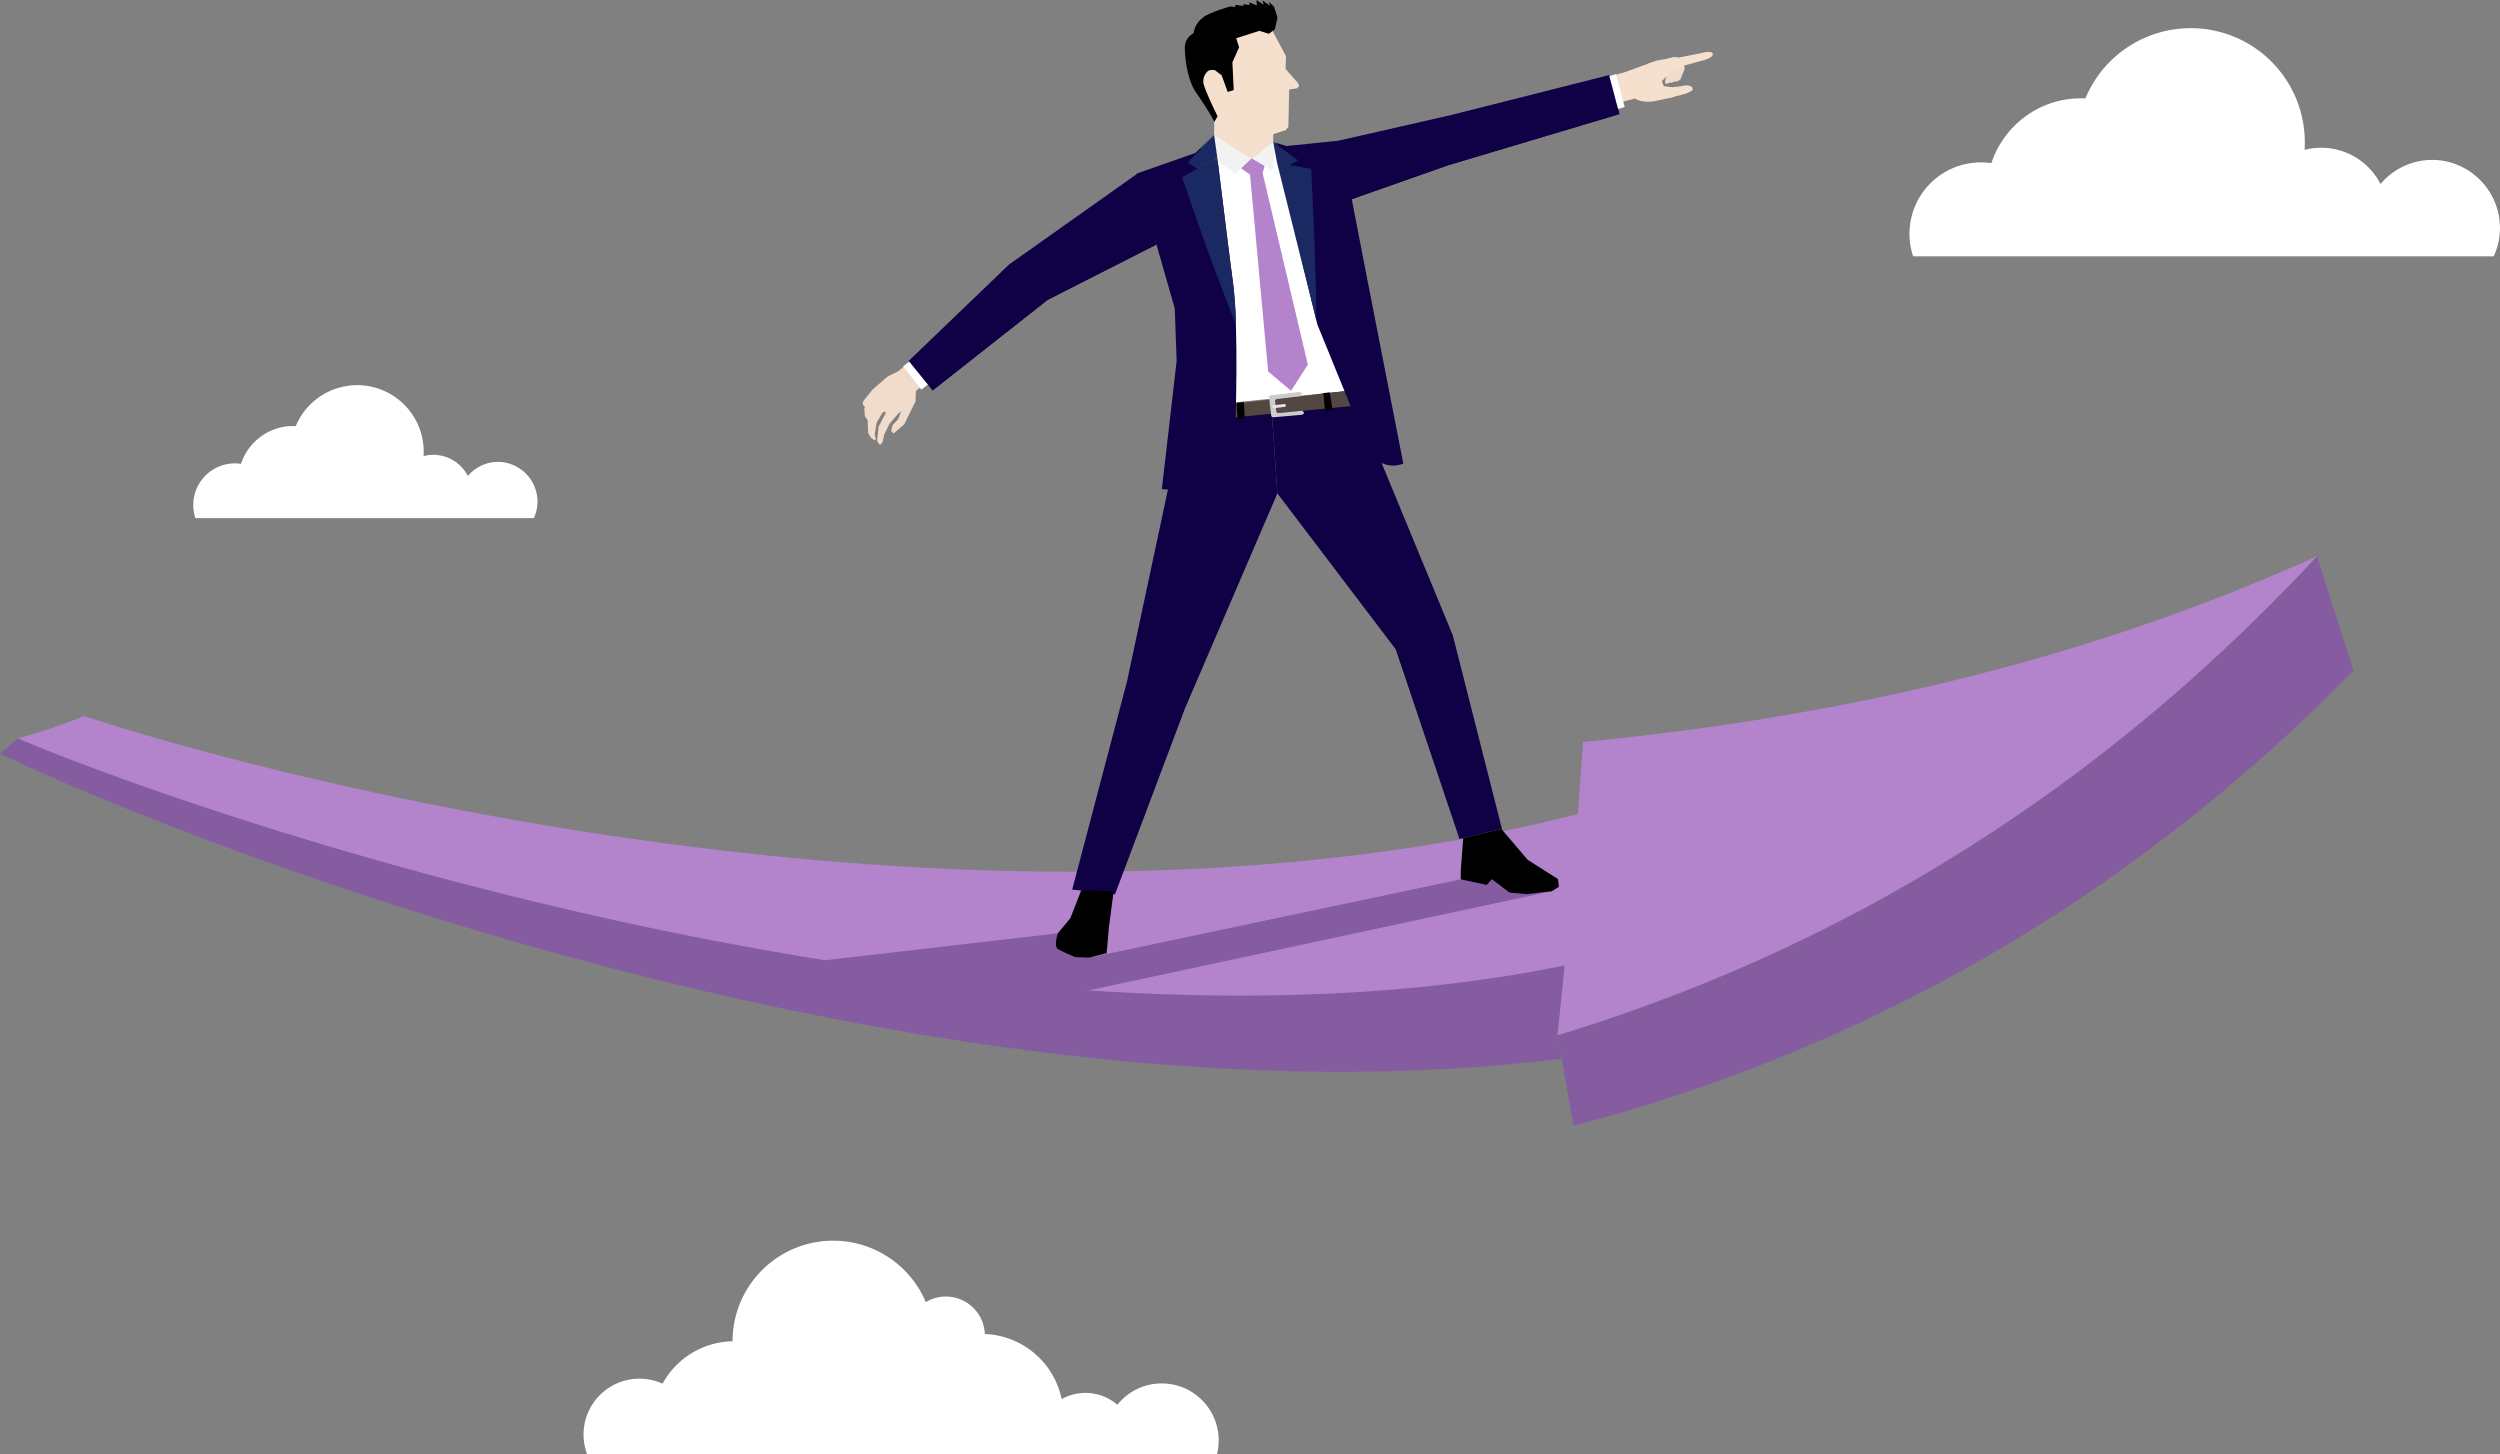
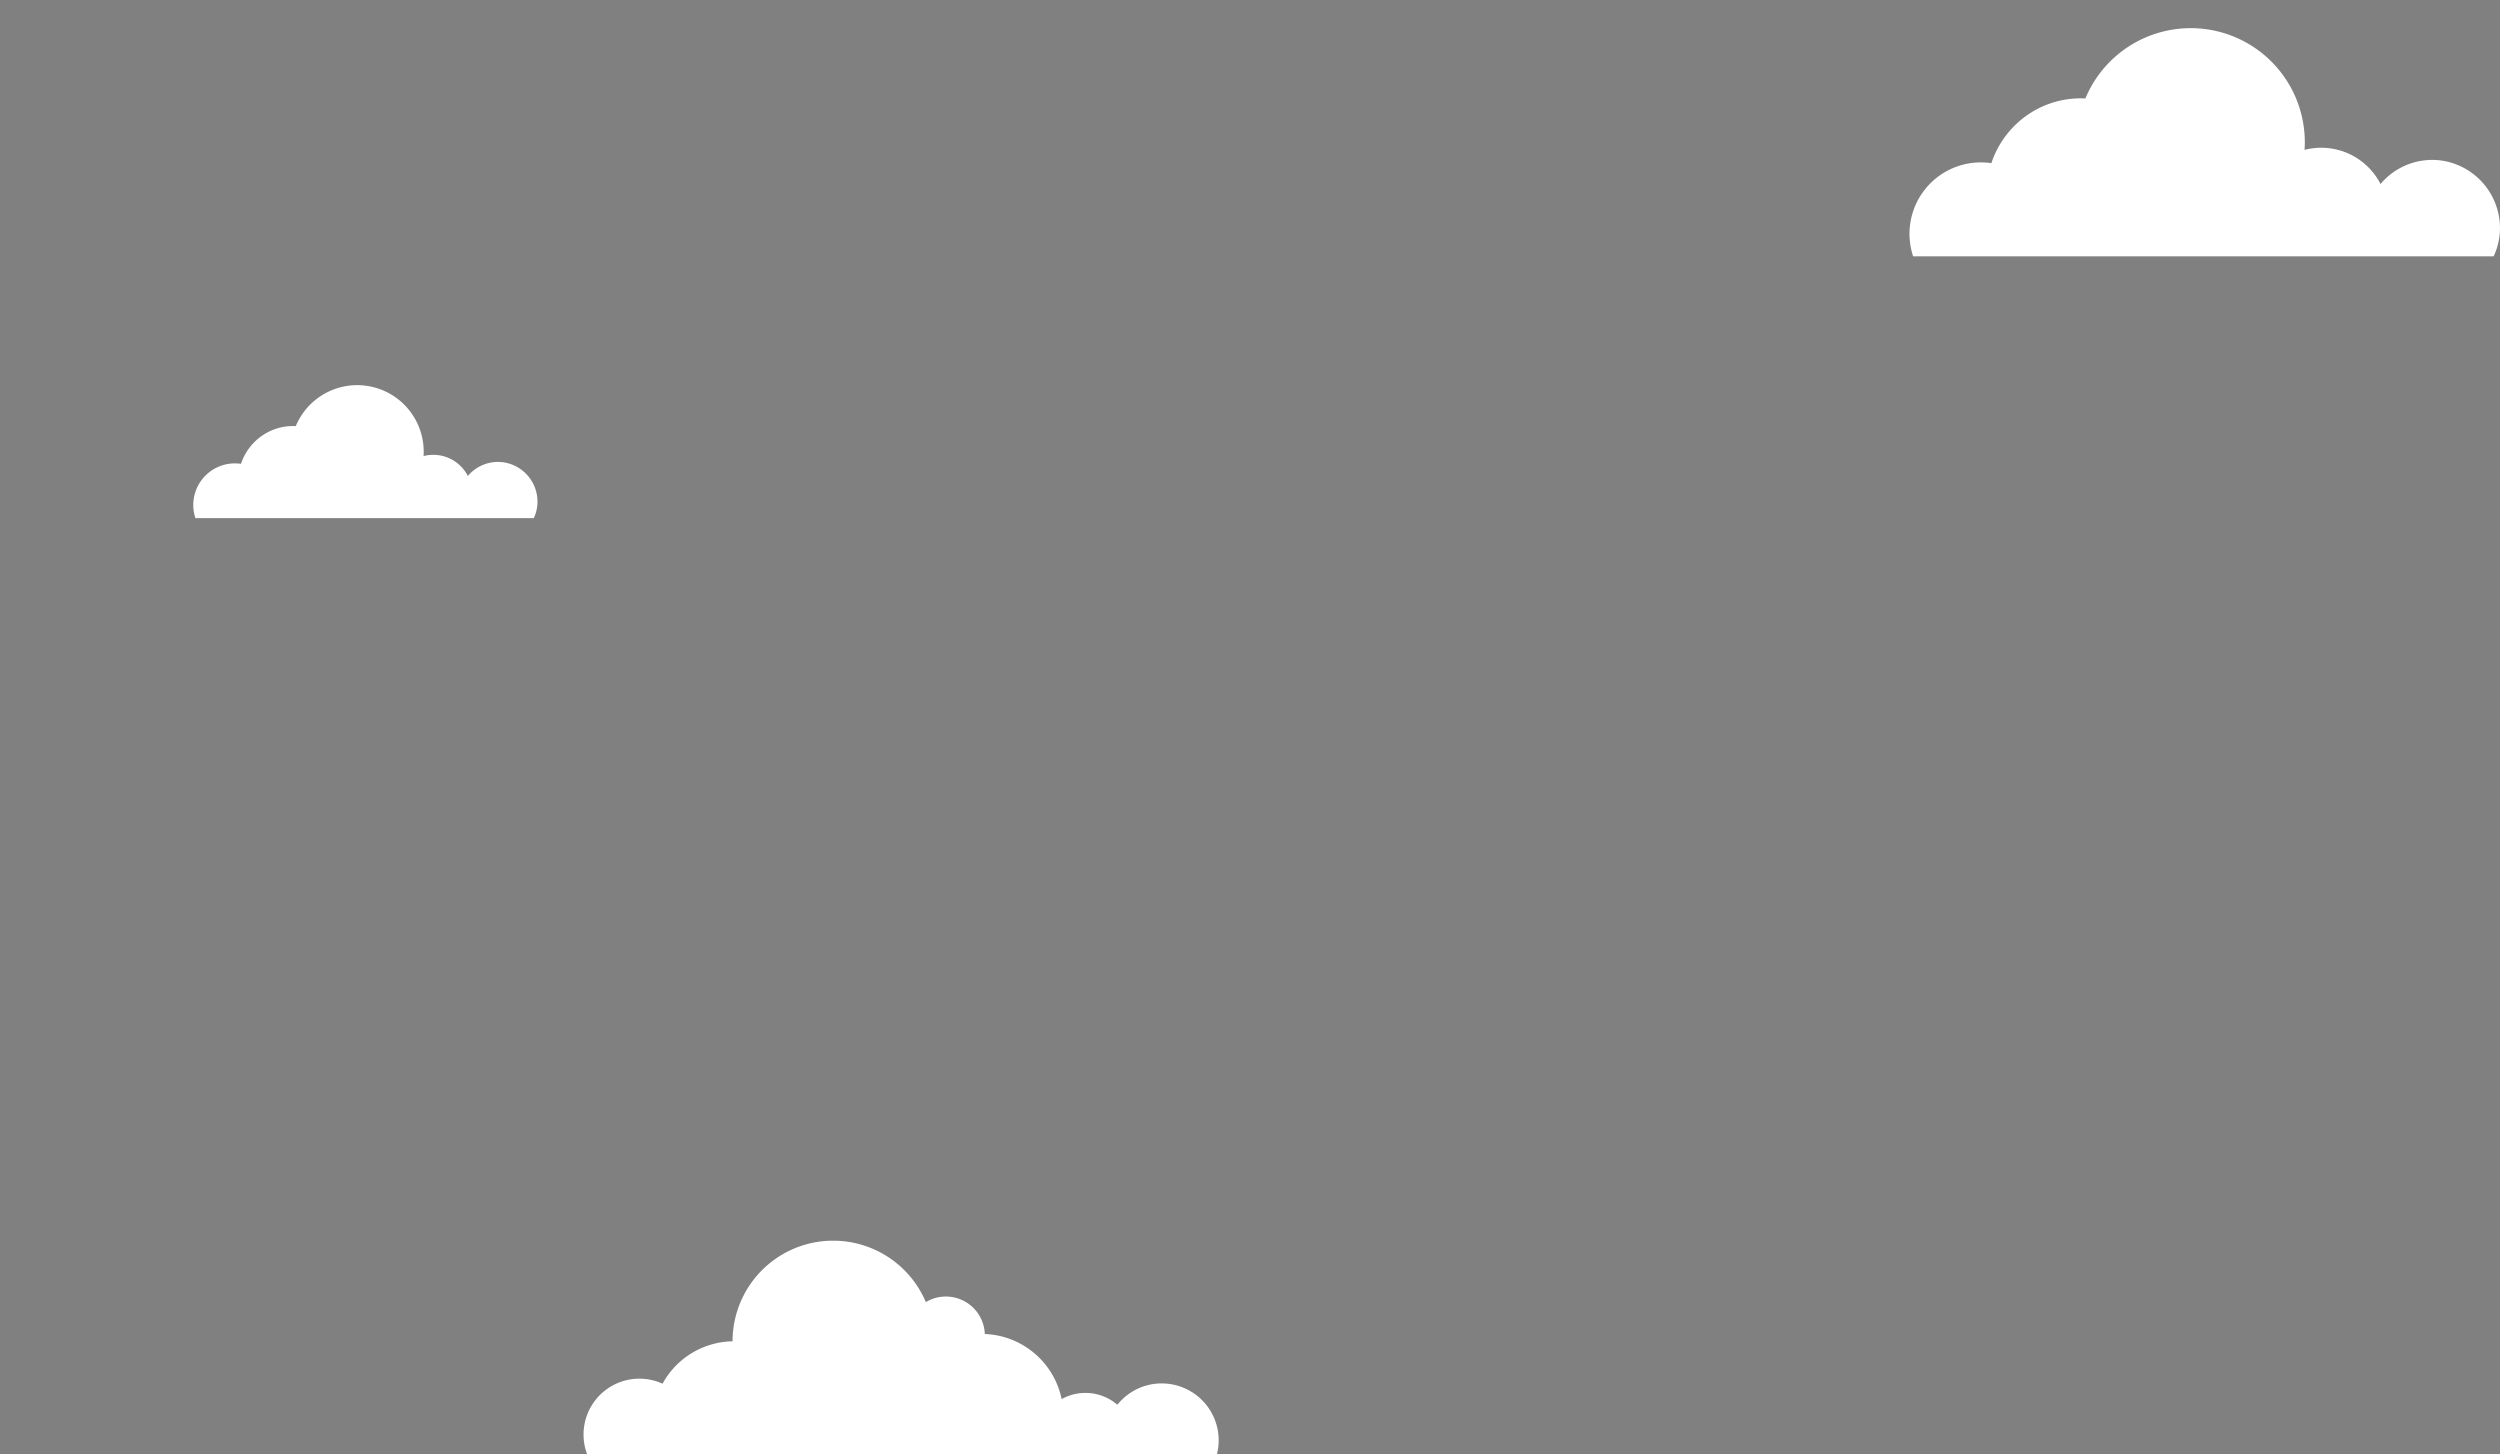
<svg xmlns="http://www.w3.org/2000/svg" xmlns:xlink="http://www.w3.org/1999/xlink" width="620.724" height="361.014" viewBox="0 0 620.724 361.014">
  <rect x="0" y="0" width="620.724" height="361.014" fill="#808080" stroke="none" />
  <defs>
    <clipPath id="clip-path">
-       <rect id="Rectangle_342" data-name="Rectangle 342" width="584.357" height="279.515" fill="none" />
-     </clipPath>
+       </clipPath>
    <clipPath id="clip-path-2">
      <rect id="Rectangle_326" data-name="Rectangle 326" width="584.359" height="279.515" fill="none" />
    </clipPath>
    <clipPath id="clip-path-4">
      <path id="Path_243" data-name="Path 243" d="M612.254,191l1.47,21.435,29.383,38.715,15.835,47.1,10.535-2.528L657.285,247.7l-25.618-62.028Z" transform="translate(-612.254 -185.672)" fill="none" />
    </clipPath>
    <linearGradient id="linear-gradient" x1="-5.517" y1="1.632" x2="-5.508" y2="1.632" gradientUnits="objectBoundingBox">
      <stop offset="0" stop-color="#100045" />
      <stop offset="1" stop-color="#100045" />
    </linearGradient>
    <clipPath id="clip-path-5">
      <path id="Path_244" data-name="Path 244" d="M529.913,262.29l-13.606,51.665,10.626,1.171,17.335-46.063,22.981-53.479-1.469-21.435-20.918-1.977Z" transform="translate(-516.307 -192.171)" fill="none" />
    </clipPath>
    <linearGradient id="linear-gradient-2" x1="-5.226" y1="1.467" x2="-5.216" y2="1.467" xlink:href="#linear-gradient" />
    <clipPath id="clip-path-7">
      <path id="Path_253" data-name="Path 253" d="M616.423,69.079l-3.329-.985,10.961,45.3,12.569,30.827a6.741,6.741,0,0,0,8.3,3.875l.477-.153L635.69,98.262l-5.773-29.843a.8.8,0,0,0-.669-.649Z" transform="translate(-613.094 -67.77)" fill="none" />
    </clipPath>
    <linearGradient id="linear-gradient-3" x1="-9.785" y1="3.005" x2="-9.769" y2="3.005" xlink:href="#linear-gradient" />
    <clipPath id="clip-path-8">
      <path id="Path_254" data-name="Path 254" d="M561.918,69.412l-14.221,5a.518.518,0,0,0-.326.631l9.438,32.991.467,13L553.6,152.876l6.659.476a11.2,11.2,0,0,0,11.259-7.167s.955-19.048.471-34.092a100.893,100.893,0,0,0-1.03-12.777l-1-7.8c0-.01,0-.017,0-.017l-.039-.3L567.4,70.851l-.828-5.955Z" transform="translate(-547.351 -64.896)" fill="none" />
    </clipPath>
    <linearGradient id="linear-gradient-4" x1="-11.206" y1="2.771" x2="-11.186" y2="2.771" xlink:href="#linear-gradient" />
    <clipPath id="clip-path-10">
      <rect id="Rectangle_333" data-name="Rectangle 333" width="5.062" height="2.934" fill="none" />
    </clipPath>
    <clipPath id="clip-path-11">
      <rect id="Rectangle_334" data-name="Rectangle 334" width="3.264" height="0.649" fill="none" />
    </clipPath>
    <clipPath id="clip-path-12">
      <path id="Path_268" data-name="Path 268" d="M672.479,46.06l-28.045,6.392,2.913,14.659L671.823,58.5l42.4-12.664-.381-1.457-2.166-8.229Z" transform="translate(-644.434 -36.152)" fill="none" />
    </clipPath>
    <linearGradient id="linear-gradient-5" x1="-4.761" y1="8.426" x2="-4.754" y2="8.426" xlink:href="#linear-gradient" />
    <clipPath id="clip-path-14">
      <path id="Path_269" data-name="Path 269" d="M462.469,106.069,437.56,129.993l5.236,6.457.708.866,28.544-22.481L499.1,101.082l-4.488-17.349-.092-.368Z" transform="translate(-437.56 -83.365)" fill="none" />
    </clipPath>
    <linearGradient id="linear-gradient-6" x1="-3.666" y1="4.384" x2="-3.658" y2="4.384" xlink:href="#linear-gradient" />
    <clipPath id="clip-path-15">
      <path id="Path_270" data-name="Path 270" d="M647.62,71.362l-3.186-11.18,3.344,14.507,24.045-8.458,42.4-12.664-.381-1.457Z" transform="translate(-644.434 -52.111)" fill="none" />
    </clipPath>
    <linearGradient id="linear-gradient-7" x1="-4.761" y1="11.19" x2="-4.754" y2="11.19" xlink:href="#linear-gradient" />
    <clipPath id="clip-path-16">
      <path id="Path_271" data-name="Path 271" d="M502.23,98.527l-26.51,14.318L447.715,136.8l.708.866,28.544-22.481,27.048-13.754-4.488-17.349Z" transform="translate(-447.715 -84.078)" fill="none" />
    </clipPath>
    <linearGradient id="linear-gradient-8" x1="-4.1" y1="4.407" x2="-4.091" y2="4.407" xlink:href="#linear-gradient" />
    <clipPath id="clip-path-17">
      <rect id="Rectangle_343" data-name="Rectangle 343" width="146.614" height="56.647" fill="none" />
    </clipPath>
    <clipPath id="clip-path-18">
      <rect id="Rectangle_344" data-name="Rectangle 344" width="157.693" height="52.957" fill="none" />
    </clipPath>
    <clipPath id="clip-path-19">
      <rect id="Rectangle_345" data-name="Rectangle 345" width="85.466" height="33.021" fill="none" />
    </clipPath>
  </defs>
  <g id="Group_166" data-name="Group 166" transform="translate(-581.643 -887.986)">
    <g id="Group_150" data-name="Group 150" transform="translate(581.643 887.986)">
      <g id="Group_149" data-name="Group 149" clip-path="url(#clip-path)">
        <g id="Group_118" data-name="Group 118">
          <g id="Group_117" data-name="Group 117" clip-path="url(#clip-path-2)">
            <path id="Path_236" data-name="Path 236" d="M386.727,429.243q.51,2.916,1.026,5.842C233.7,454.25,50.287,383.371,0,359.355q2.22-1.833,4.434-3.81c66.31,25.482,232.211,82.468,384.046,56.378q-.835,8.709-1.753,17.32" transform="translate(0 -172.219)" fill="#855ca0" />
            <path id="Path_237" data-name="Path 237" d="M947.656,296.235c-57.172,58.337-123.285,94.621-193.677,113.014q-1.47-8.345-2.929-16.649-.518-2.924-1.026-5.842,2.3-.7,4.594-1.423c66.984-21.156,129.694-59.069,183.942-117.5q4.509,14.123,9.1,28.4" transform="translate(-363.297 -129.734)" fill="#855ca0" />
            <path id="Path_238" data-name="Path 238" d="M579.429,267.835c-54.248,58.43-116.958,96.344-183.942,117.5q-2.3.727-4.594,1.423.913-8.608,1.753-17.32C248.982,398.917,56.249,333.305,8.6,313.06a151.988,151.988,0,0,0,16.484-5.527c51.668,16.888,225.209,61.323,370.826,24.327q.7-8.91,1.31-17.907c61.348-5.914,123.047-19.351,182.21-46.117" transform="translate(-4.166 -129.734)" fill="#b383cc" />
          </g>
        </g>
        <path id="Path_239" data-name="Path 239" d="M534.235,419.678l-8.405,1.929-92.155,19.435-7.879-6.03-89,10.3,25.62,2.517,54.867,4.808,131.2-28.1Z" transform="translate(-163.139 -203.284)" fill="#855ca0" />
        <g id="Group_120" data-name="Group 120">
          <g id="Group_119" data-name="Group 119" clip-path="url(#clip-path-2)">
            <path id="Path_240" data-name="Path 240" d="M802.115,30.584l-1,2.483s-1.069.757-1.414.412c-.312.2-.913.512-1.181.3-.546.312-1.559.746-1.069-.78.134-.434.278-.88.4-1.269l.022-.067c.078-.245.133-.468.178-.657a1.474,1.474,0,0,0,.023-.223v-.011a1.187,1.187,0,0,0-.212-.6l-.746-.958a1.03,1.03,0,0,0-.958-.4l-3.574.49c.134-.033,2.583-.968,2.583-.968s1.993-.368,2.171-.368c.457-.123.758-.211.758-.211s.111-.011.267-.023c.557-.156.935-.256.935-.256s1.058-.156,1.359.223c.1.122.312.412.546.757.278.39.59.835.813,1.169a1.042,1.042,0,0,1,.1.958" transform="translate(-383.911 -13.294)" fill="#f1dbcb" />
            <path id="Path_241" data-name="Path 241" d="M796.4,27l-4.966,1.347-3.518,1.715-2.138,2.227.513,1.2,2.082.278,2.038-.234,1.036-.2a2.617,2.617,0,0,1,1.715.29s.612.59.056,1.013a7.847,7.847,0,0,1-1.715.79,6.515,6.515,0,0,0-1.092.312l-.969.211-1.157.368-1.1.234h-.011l-2.461.513s-3.385.924-5.568-.513l-6.926,1.838-1.581-5.9-.212-.78,6.214-1.692,6.214-2.272a27.65,27.65,0,0,1,3.4-.7c.69,0,9.555-1.8,9.555-1.8s2.595-.746,2.639.323c0,0,.189.69-2.038,1.437" transform="translate(-373.179 -12.103)" fill="#f5e0cd" />
            <path id="Path_242" data-name="Path 242" d="M777.862,43.86l-3.017.889L773.079,36.5l2.619-.788Z" transform="translate(-374.464 -17.3)" fill="#fff" />
          </g>
        </g>
        <g id="Group_122" data-name="Group 122" transform="translate(315.69 95.736)">
          <g id="Group_121" data-name="Group 121" clip-path="url(#clip-path-4)">
            <rect id="Rectangle_328" data-name="Rectangle 328" width="57.222" height="112.579" fill="url(#linear-gradient)" />
          </g>
        </g>
        <g id="Group_124" data-name="Group 124" transform="translate(266.218 99.087)">
          <g id="Group_123" data-name="Group 123" clip-path="url(#clip-path-5)">
            <rect id="Rectangle_329" data-name="Rectangle 329" width="50.942" height="122.955" transform="translate(0)" fill="url(#linear-gradient-2)" />
          </g>
        </g>
        <g id="Group_126" data-name="Group 126">
          <g id="Group_125" data-name="Group 125" clip-path="url(#clip-path-2)">
            <path id="Path_245" data-name="Path 245" d="M595.327,38.083l-.021,6.688L583.55,49.088l-2.91-8.933.065-5.882s-3.847-11.006-4.3-12.426l2.532-5.946L590.73,9.877l4.164,2.064,3.6,6.787-.1,3.158,3.171,3.633.185.585-.453.6-2.012.32-.2,9.253-.657.829-1,.317Z" transform="translate(-279.202 -4.784)" fill="#f5e0cd" />
            <path id="Path_246" data-name="Path 246" d="M577.982,17.415l1.709,1.289,1.488,4.132,1.5-.475-.336-6.878,1.666-3.743L583.3,9.483l5.765-1.822,2.344.73,1.486-1.113.655-2.871-.871-2.757L591.366.409l.317,1L589.792.079l.343,1.086L588.3,0l.145,1.332L586.459.582l.211.669-1.631-.22.132.418-2.144-.241.158.5-1.453-.092-1.086.343-1.5.475s-3.791,1.382-4.076,1.932a5.73,5.73,0,0,0-2.36,3.871,4.047,4.047,0,0,0-2.167,3.9s.063,6.6,2.606,10.571c0,0,3.965,5.717,4.708,7.556l.814-1.391s-3.427-6.9-3.541-8.425a3.372,3.372,0,0,1,1.022-2.691s.4-.542,1.835-.344" transform="translate(-276.356 0)" />
            <path id="Path_247" data-name="Path 247" d="M583.633,70.118,577.407,74.2l-10.694-4.325-3.761,2.933L551.3,77.265l13.261,57.377,37.669-3.773-4.618-58.156L586.241,71.4Z" transform="translate(-267.039 -33.847)" fill="#fff" />
            <path id="Path_248" data-name="Path 248" d="M620.122,187.437l-37.713,4.272.383,3.261,38.5-3.7Z" transform="translate(-282.107 -90.791)" fill="#534741" />
            <path id="Path_249" data-name="Path 249" d="M619.2,189.137l.02.169c.029.247-.237.482-.594.524l-5.448.639c-.356.042-.622.276-.593.524l.3,2.565a.515.515,0,0,0,.587.426l5.6-.545a.646.646,0,0,1,.682.465c.03.255-.252.494-.62.526l-6.836.6c-.346.03-.642-.135-.671-.375l-.536-4.568c-.029-.247.237-.482.593-.524l6.812-.8c.356-.042.669.125.7.372" transform="translate(-296 -91.431)" fill="#ccc" />
            <path id="Path_250" data-name="Path 250" d="M597.286,193.884l.2,3.56a.243.243,0,0,1-.214.255l-1.274.15a.243.243,0,0,1-.271-.224l-.254-3.559a.243.243,0,0,1,.215-.259l1.331-.15a.243.243,0,0,1,.27.228" transform="translate(-288.434 -93.803)" />
            <path id="Path_251" data-name="Path 251" d="M638.863,189.139l.639,3.965a.2.2,0,0,1-.177.234l-1.442.169a.2.2,0,0,1-.225-.18l-.415-3.991a.2.2,0,0,1,.178-.222l1.217-.143a.2.2,0,0,1,.224.169" transform="translate(-308.667 -91.532)" />
            <path id="Path_252" data-name="Path 252" d="M613.1,195.577l2.622-.308a.361.361,0,0,0-.084-.717l-2.622.308a.361.361,0,0,0,.084.717" transform="translate(-296.78 -94.236)" fill="#e6e6e6" />
          </g>
        </g>
        <g id="Group_128" data-name="Group 128" transform="translate(316.123 34.944)">
          <g id="Group_127" data-name="Group 127" clip-path="url(#clip-path-7)">
            <rect id="Rectangle_331" data-name="Rectangle 331" width="32.307" height="81.396" transform="translate(0 0)" fill="url(#linear-gradient-3)" />
          </g>
        </g>
        <g id="Group_130" data-name="Group 130" transform="translate(282.225 33.462)">
          <g id="Group_129" data-name="Group 129" clip-path="url(#clip-path-8)">
            <rect id="Rectangle_332" data-name="Rectangle 332" width="25.179" height="88.808" transform="translate(-0.055 0)" fill="url(#linear-gradient-4)" />
          </g>
        </g>
        <g id="Group_138" data-name="Group 138">
          <g id="Group_137" data-name="Group 137" clip-path="url(#clip-path-2)">
            <path id="Path_255" data-name="Path 255" d="M421.609,177.731l-3.756,3.262a.323.323,0,0,0-.036.039l-2.323,2.9a.3.3,0,0,0-.064.231l.077.544a.315.315,0,0,0,.082.169l.366.384-.022.256a.306.306,0,0,0-.1.252l.121,1.689a.288.288,0,0,0,.049.145l.631.956a.32.32,0,0,1,.049.174l-.008.671a.053.053,0,0,0,0,.018l.1,2.268a.331.331,0,0,0,.044.145l.652,1.065a.3.3,0,0,0,.079.086l.631.464a.307.307,0,0,0,.337.017.3.3,0,0,0,.137-.34l-.238-.9a.3.3,0,0,1-.007-.125l.447-2.8a.306.306,0,0,1,.038-.107l1.41-2.428a.293.293,0,0,1,.149-.129l.546-.217.106.23a.312.312,0,0,1-.008.268l-1.7,3.211a.276.276,0,0,0-.034.107L419,193.564a.313.313,0,0,0,.039.191l.433.709a.3.3,0,0,0,.5.03l.344-.43a.323.323,0,0,0,.059-.125l.378-1.723a.256.256,0,0,1,.023-.069l1.305-2.675a.344.344,0,0,1,.044-.062l2.007-2.342a.318.318,0,0,1,.04-.039l.817-.661-.811,2.029c-.012.014-.426.439-.575.6l-.765.819-.313,1.226a.3.3,0,0,0,.055.3l.291.335a.3.3,0,0,0,.43.03l2.4-2.081a.311.311,0,0,0,.072-.1l2.745-5.581a.292.292,0,0,0,.033-.127l.061-2.3a.3.3,0,0,1,.1-.22l2.582-2.242a.3.3,0,0,0,.037-.423l-3.727-4.554-.034-.044a.306.306,0,0,0-.432-.041l-2.924,2.446a.3.3,0,0,1-.062.041l-2.472,1.205a.359.359,0,0,0-.069.043" transform="translate(-201.225 -84.246)" fill="#f1dbcb" />
            <path id="Path_256" data-name="Path 256" d="M605.063,82.585l11.227,47.558-4.179,6.49-5.681-4.8-4.5-48.877,1.221-1.2Z" transform="translate(-291.563 -39.598)" fill="#b383cc" />
            <path id="Path_257" data-name="Path 257" d="M603.463,78.18,602.971,80a4.369,4.369,0,0,0-3.133.368l-2.227-1.58,2.439-2.326.384-.045Z" transform="translate(-289.471 -37.015)" fill="#b383cc" />
            <path id="Path_258" data-name="Path 258" d="M608.246,68.4l.669.494-.9,6.483-4.928-2.843Z" transform="translate(-292.122 -33.131)" fill="#f2f2f2" />
            <path id="Path_259" data-name="Path 259" d="M590.675,70.882,581.538,64.9l-3.282,3.459,8.486,6.247Z" transform="translate(-280.096 -31.434)" fill="#f2f2f2" />
            <path id="Path_260" data-name="Path 260" d="M579.22,70.569l-.792-5.673-6.6,6.95,2.467,1.475Z" transform="translate(-276.984 -31.434)" fill="#1b2963" />
            <path id="Path_261" data-name="Path 261" d="M569.184,80.77s5,14.459,6.736,19.227c1.615,4.424,6.646,17.425,6.646,17.425a100.71,100.71,0,0,0-1.03-12.777l-1-7.8,0-.018-.039-.3L577.937,75.9Z" transform="translate(-275.701 -36.763)" fill="#1b2963" />
            <path id="Path_262" data-name="Path 262" d="M613.094,68.4l6.182,4.568-2.124,1.153-3.1-.54Z" transform="translate(-296.971 -33.131)" fill="#1b2963" />
            <g id="Group_133" data-name="Group 133" transform="translate(297.173 38.952)" opacity="0.5" style="mix-blend-mode: multiply;isolation: isolate">
              <g id="Group_132" data-name="Group 132">
                <g id="Group_131" data-name="Group 131" clip-path="url(#clip-path-10)">
                  <path id="Path_263" data-name="Path 263" d="M576.484,78.478l-.141-.085,5.036-2.85.026.183Z" transform="translate(-576.342 -75.544)" fill="#4d4d4d" />
                </g>
              </g>
            </g>
            <g id="Group_136" data-name="Group 136" transform="translate(317.072 40.34)" opacity="0.5" style="mix-blend-mode: multiply;isolation: isolate">
              <g id="Group_135" data-name="Group 135">
                <g id="Group_134" data-name="Group 134" clip-path="url(#clip-path-11)">
                  <path id="Path_264" data-name="Path 264" d="M618.043,78.884l.154-.084-3.264-.566.013.109Z" transform="translate(-614.933 -78.236)" fill="#4d4d4d" />
                </g>
              </g>
            </g>
            <path id="Path_265" data-name="Path 265" d="M624.64,117.246l-9.682-38.8,8.466,1.477s1.416,26.958,1.216,37.324" transform="translate(-297.873 -37.998)" fill="#1b2963" />
            <path id="Path_266" data-name="Path 266" d="M727.768,413.533l-1.7,1.079-6.266.738-4.278-.383-4.4-3.335-1.249,1.433-6.464-1.391v-2.165l.61-8.068,1.76-.419,3.108-.745,4.612-1.107,6.536,7.678,7.514,4.768Z" transform="translate(-340.717 -193.35)" />
            <path id="Path_267" data-name="Path 267" d="M522.824,428.934l-8.046-.249-2.716,6.929-3.1,3.761s-.963,2.775-.119,3.853a44.513,44.513,0,0,0,4.494,2.068l3.5.109,4.242-1.1.549-6.393Z" transform="translate(-246.307 -207.647)" />
          </g>
        </g>
        <g id="Group_140" data-name="Group 140" transform="translate(332.283 18.641)">
          <g id="Group_139" data-name="Group 139" clip-path="url(#clip-path-12)">
            <rect id="Rectangle_336" data-name="Rectangle 336" width="69.791" height="30.959" transform="translate(0 0)" fill="url(#linear-gradient-5)" />
          </g>
        </g>
        <g id="Group_142" data-name="Group 142">
          <g id="Group_141" data-name="Group 141" clip-path="url(#clip-path-2)">
            <rect id="Rectangle_337" data-name="Rectangle 337" width="3.11" height="7.327" transform="matrix(0.79, -0.613, 0.613, 0.79, 224.258, 90.953)" fill="#fff" />
          </g>
        </g>
        <g id="Group_144" data-name="Group 144" transform="translate(225.615 42.985)">
          <g id="Group_143" data-name="Group 143" clip-path="url(#clip-path-14)">
            <rect id="Rectangle_339" data-name="Rectangle 339" width="61.537" height="53.951" transform="translate(0 0)" fill="url(#linear-gradient-6)" />
          </g>
        </g>
        <g id="Group_146" data-name="Group 146" transform="translate(332.283 26.869)">
          <g id="Group_145" data-name="Group 145" clip-path="url(#clip-path-15)">
            <rect id="Rectangle_340" data-name="Rectangle 340" width="69.791" height="22.578" transform="translate(0)" fill="url(#linear-gradient-7)" />
          </g>
        </g>
        <g id="Group_148" data-name="Group 148" transform="translate(230.851 43.352)">
          <g id="Group_147" data-name="Group 147" clip-path="url(#clip-path-16)">
            <rect id="Rectangle_341" data-name="Rectangle 341" width="56.301" height="53.584" transform="translate(0 0)" fill="url(#linear-gradient-8)" />
          </g>
        </g>
      </g>
    </g>
    <g id="Group_152" data-name="Group 152" transform="translate(1055.753 894.986)">
      <g id="Group_151" data-name="Group 151" transform="translate(0 0)" clip-path="url(#clip-path-17)">
        <path id="Path_272" data-name="Path 272" d="M132.35,32.9a16.768,16.768,0,0,0-15.4,5.793,16.53,16.53,0,0,0-18.863-8.48c.042-.638.064-1.272.064-1.891A28.327,28.327,0,0,0,43.667,17.445c-.381-.018-.746-.027-1.106-.027a23.2,23.2,0,0,0-14.013,4.658,23.605,23.605,0,0,0-8.224,11.437,17.929,17.929,0,0,0-2.6-.191A17.729,17.729,0,0,0,.8,56.327l.1.319H145.039l.121-.268a16.647,16.647,0,0,0,1.44-6.14A16.979,16.979,0,0,0,132.35,32.9" transform="translate(0 0)" fill="#fff" />
      </g>
    </g>
    <g id="Group_154" data-name="Group 154" transform="translate(726.533 1196.043)">
      <g id="Group_153" data-name="Group 153" transform="translate(0 0)" clip-path="url(#clip-path-18)">
        <path id="Path_273" data-name="Path 273" d="M143.572,35.435a14.008,14.008,0,0,0-11.027,5.3,12.164,12.164,0,0,0-13.839-1.416A20.3,20.3,0,0,0,99.63,23.16a9.677,9.677,0,0,0-14.647-7.921A24.978,24.978,0,0,0,37,24.974v0a20.223,20.223,0,0,0-17.388,10.53,13.716,13.716,0,0,0-5.756-1.249A13.865,13.865,0,0,0,.774,52.694l.092.263H157.284l.069-.307a14.132,14.132,0,0,0-13.781-17.214" transform="translate(0 0)" fill="#fff" />
      </g>
    </g>
    <g id="Group_156" data-name="Group 156" transform="translate(629.633 983.612)">
      <g id="Group_155" data-name="Group 155" transform="translate(0 0)" clip-path="url(#clip-path-19)">
        <path id="Path_274" data-name="Path 274" d="M77.151,19.179a9.774,9.774,0,0,0-8.979,3.377,9.636,9.636,0,0,0-11-4.943c.025-.372.037-.741.037-1.1a16.513,16.513,0,0,0-31.758-6.341c-.222-.011-.435-.016-.645-.016a13.526,13.526,0,0,0-8.168,2.715,13.76,13.76,0,0,0-4.794,6.667,10.451,10.451,0,0,0-1.518-.111A10.335,10.335,0,0,0,.467,32.835l.058.186H84.547l.07-.157a9.7,9.7,0,0,0,.839-3.579,9.9,9.9,0,0,0-8.306-10.105" transform="translate(0.001 0)" fill="#fff" />
      </g>
    </g>
  </g>
</svg>